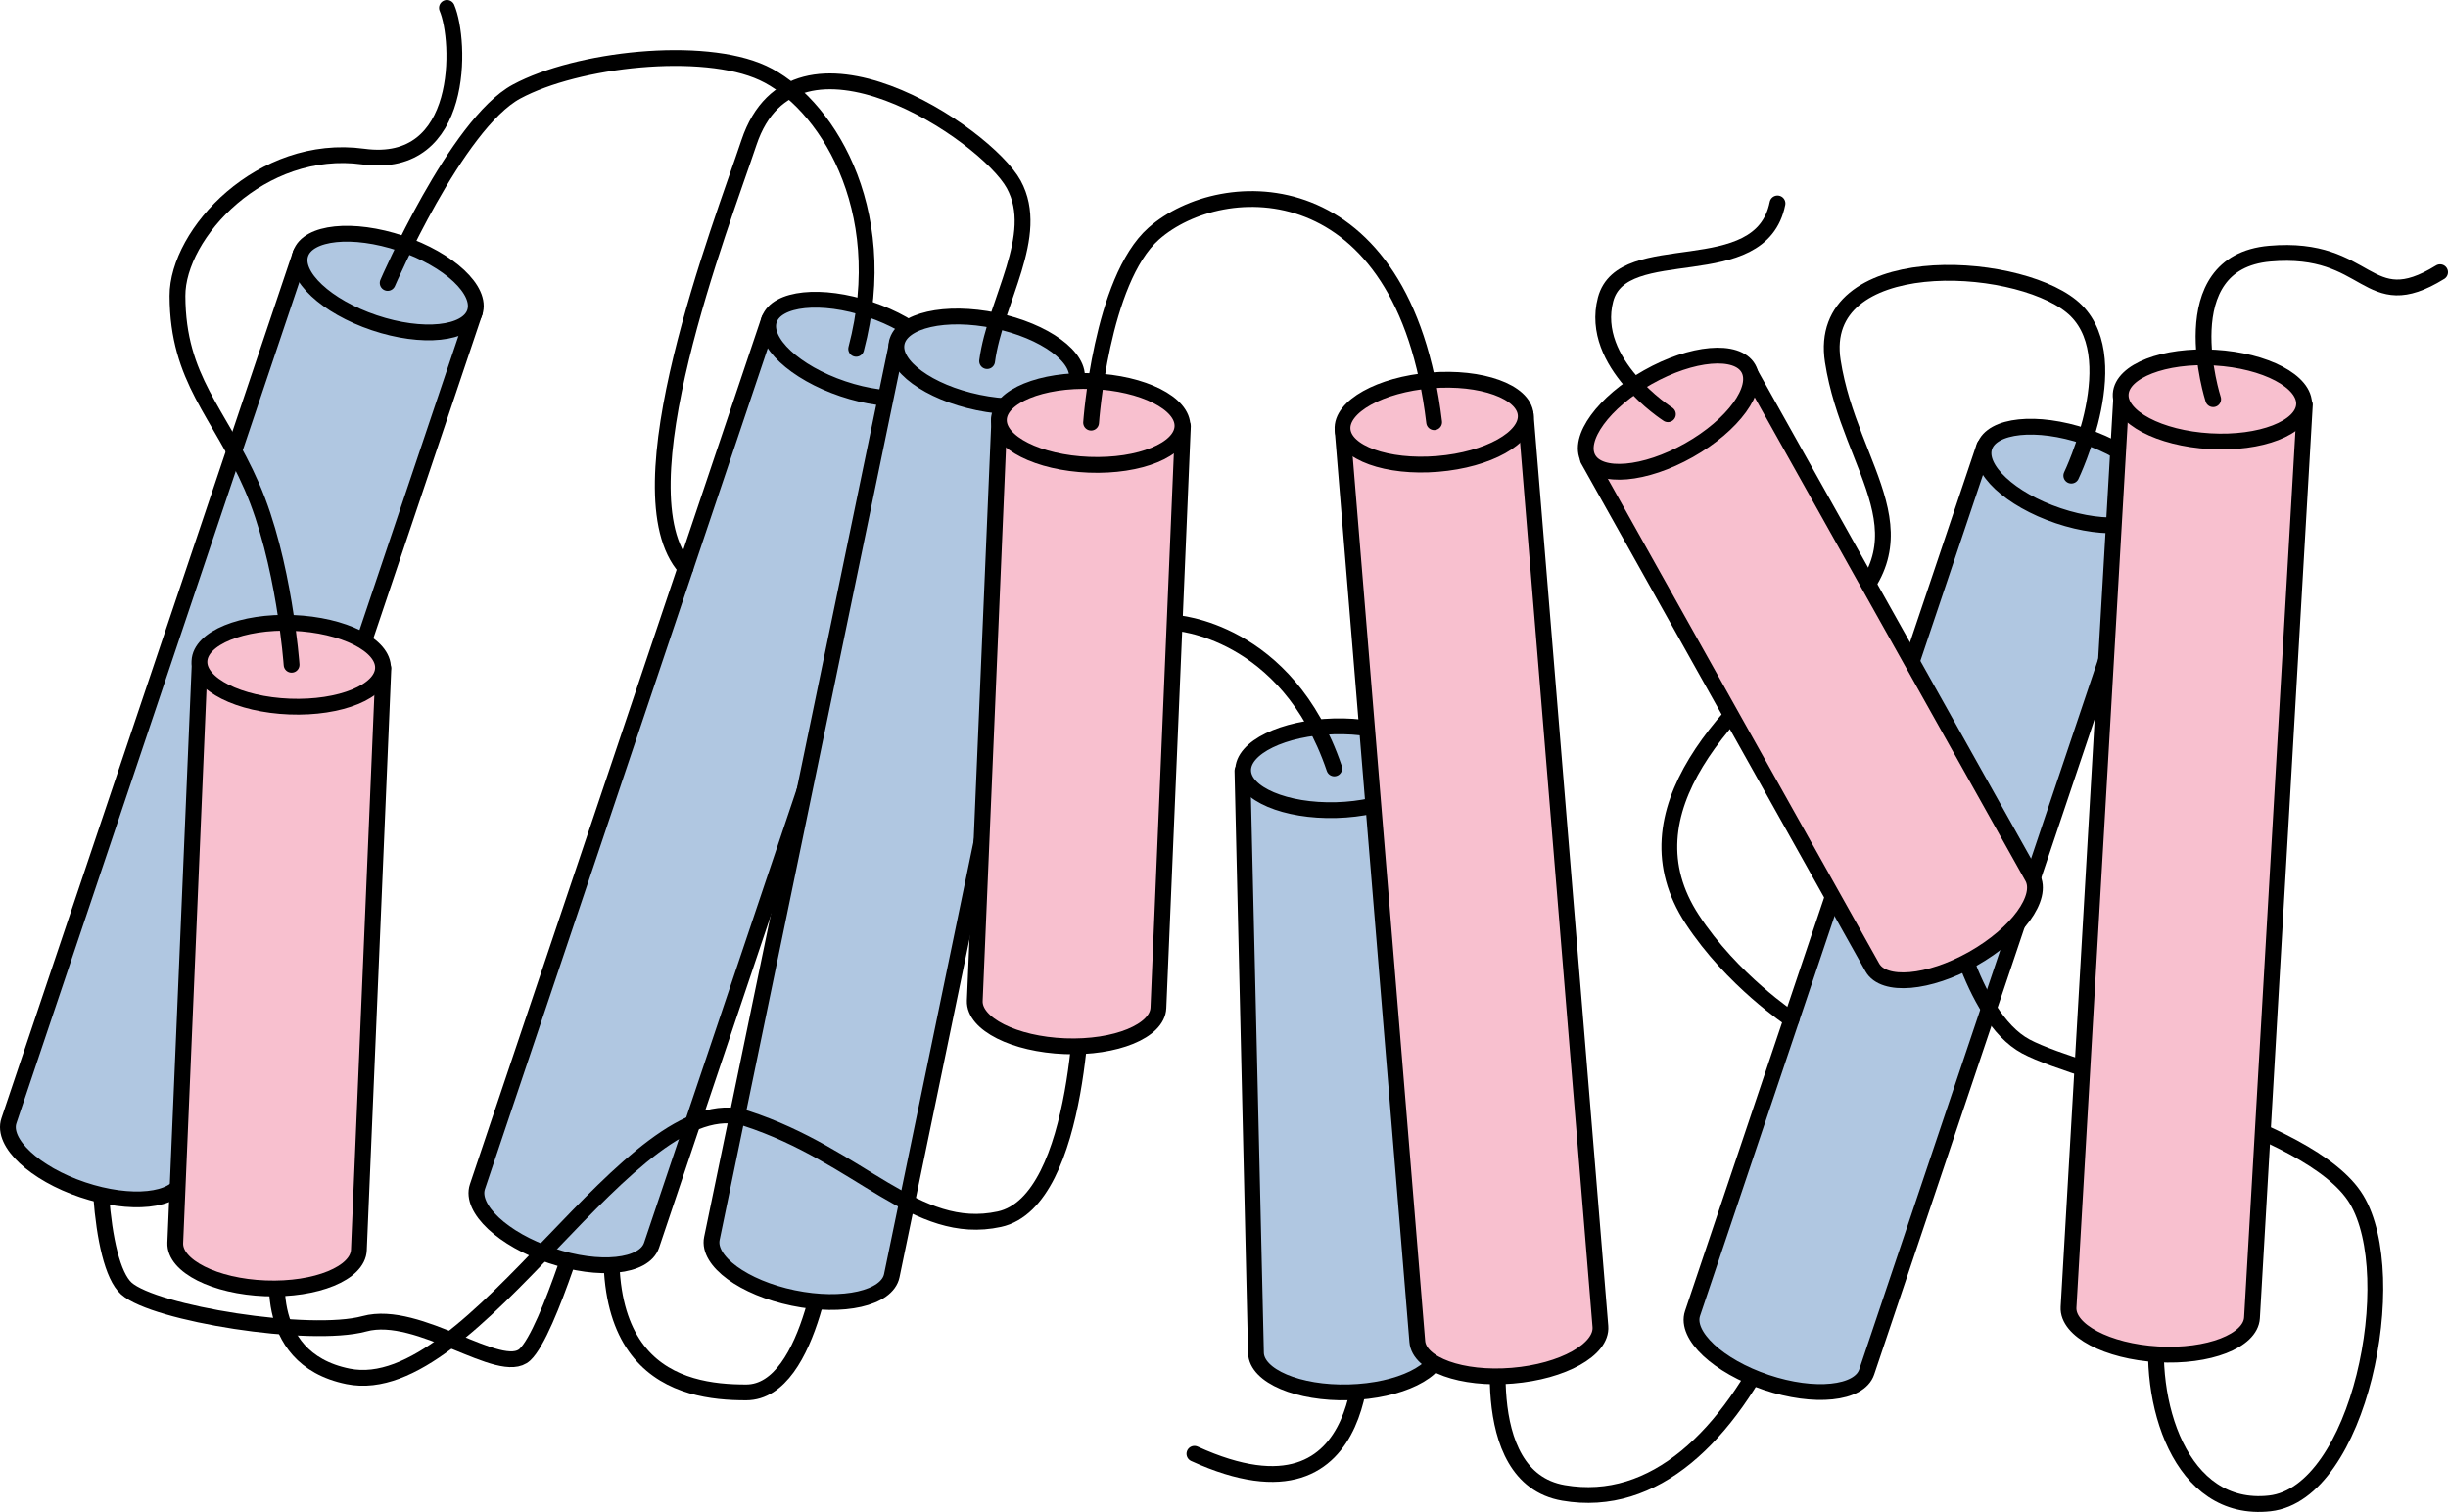
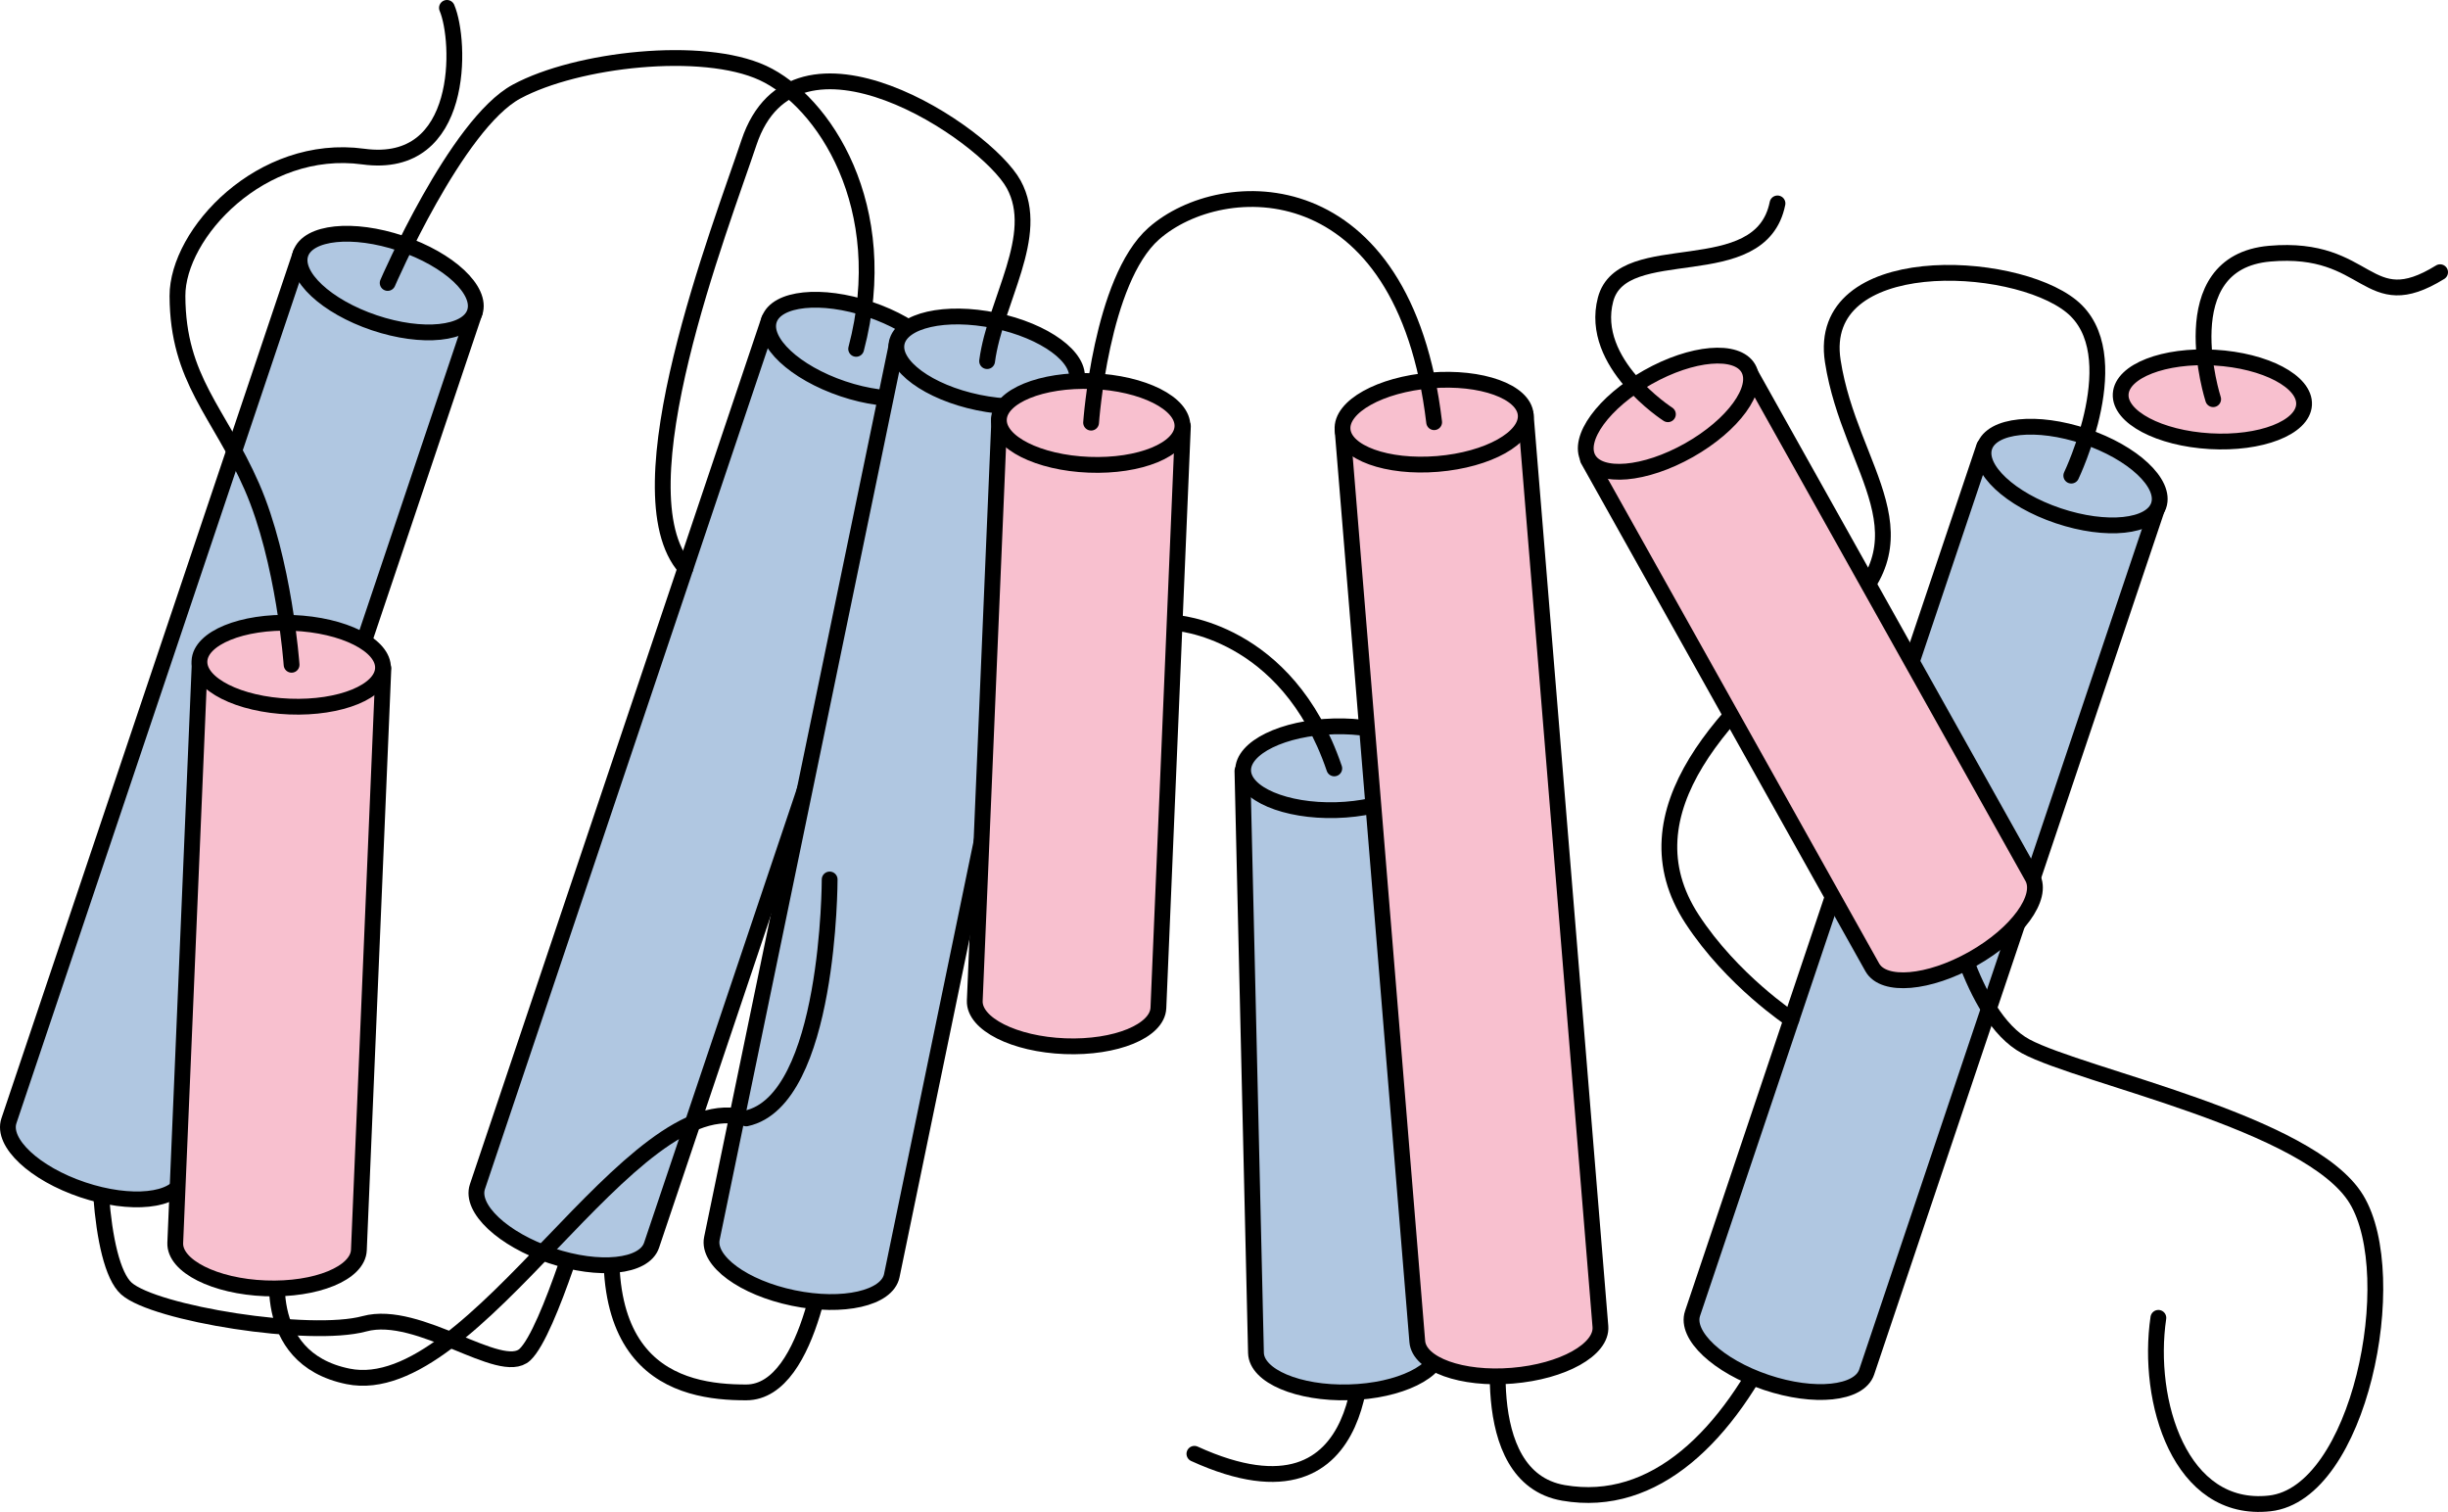
<svg xmlns="http://www.w3.org/2000/svg" version="1.1" id="Layer_1" x="0px" y="0px" width="154.951px" height="95.692px" viewBox="0 0 154.951 95.692" enable-background="new 0 0 154.951 95.692" xml:space="preserve">
  <g>
    <path fill="none" stroke="#000000" stroke-linecap="round" stroke-linejoin="round" stroke-miterlimit="10" d="M86.206,84.198   c0,0,1.123,13.166-10.604,7.816" />
    <path fill="none" stroke="#000000" stroke-linecap="round" stroke-linejoin="round" stroke-miterlimit="10" d="M95.106,83.409   c0,0-1.932,10.078,3.856,11.079s10.424-3.641,13.547-10.29" />
    <path fill="none" stroke="#000000" stroke-linecap="round" stroke-linejoin="round" stroke-miterlimit="10" d="M52.426,78.107   c0,0-0.953,10.014-5.192,10.021s-11.125-1.315-7.535-15.8" />
    <path fill="none" stroke="#000000" stroke-linecap="round" stroke-linejoin="round" stroke-miterlimit="10" d="M6.719,68.304   c-0.779,3.658-0.485,11.66,1.278,13.247c1.766,1.587,11.613,3.173,15.071,2.233c3.457-0.941,8.621,3.381,10.156,1.955   s4.035-10.108,4.035-10.108" />
    <g>
      <path fill="#B0C7E1" stroke="#000000" stroke-linecap="round" stroke-linejoin="round" stroke-miterlimit="10" d="M19.026,16.055    L0.565,70.936c-0.467,1.387,1.623,3.343,4.666,4.366c3.043,1.024,5.891,0.729,6.356-0.658l18.462-54.88L19.026,16.055z" />
      <ellipse transform="matrix(0.948 0.319 -0.319 0.948 6.99 -6.889)" fill="#B0C7E1" stroke="#000000" stroke-linecap="round" stroke-linejoin="round" stroke-miterlimit="10" cx="24.538" cy="17.909" rx="5.815" ry="2.65" />
    </g>
    <g>
      <path fill="#B0C7E1" stroke="#000000" stroke-linecap="round" stroke-linejoin="round" stroke-miterlimit="10" d="M48.681,20.226    L30.22,75.106c-0.467,1.387,1.621,3.342,4.665,4.365c3.044,1.025,5.892,0.729,6.357-0.657l18.462-54.88L48.681,20.226z" />
      <ellipse transform="matrix(0.948 0.319 -0.319 0.948 9.868 -16.125)" fill="#B0C7E1" stroke="#000000" stroke-linecap="round" stroke-linejoin="round" stroke-miterlimit="10" cx="54.192" cy="22.08" rx="5.815" ry="2.651" />
    </g>
    <g>
      <path fill="#B0C7E1" stroke="#000000" stroke-linecap="round" stroke-linejoin="round" stroke-miterlimit="10" d="M125.595,28.25    l-18.462,54.88c-0.467,1.387,1.622,3.342,4.665,4.365c3.045,1.025,5.892,0.729,6.357-0.657l18.462-54.88L125.595,28.25z" />
      <ellipse transform="matrix(0.948 0.319 -0.319 0.948 16.441 -40.231)" fill="#B0C7E1" stroke="#000000" stroke-linecap="round" stroke-linejoin="round" stroke-miterlimit="10" cx="131.106" cy="30.104" rx="5.815" ry="2.651" />
    </g>
    <g>
      <path fill="#B0C7E1" stroke="#000000" stroke-linecap="round" stroke-linejoin="round" stroke-miterlimit="10" d="M56.788,21.68    L45.061,78.382c-0.298,1.433,2.012,3.123,5.155,3.772c3.146,0.651,5.938,0.015,6.232-1.417l11.729-56.703L56.788,21.68z" />
      <ellipse transform="matrix(0.979 0.203 -0.203 0.979 5.923 -12.179)" fill="#B0C7E1" stroke="#000000" stroke-linecap="round" stroke-linejoin="round" stroke-miterlimit="10" cx="62.482" cy="22.857" rx="5.815" ry="2.65" />
    </g>
    <g>
      <path fill="#B0C7E1" stroke="#000000" stroke-linecap="round" stroke-linejoin="round" stroke-miterlimit="10" d="M78.642,48.79    l0.857,36.84c0.042,1.462,2.675,2.58,5.883,2.494c3.213-0.086,5.781-1.342,5.745-2.807L90.268,48.48L78.642,48.79z" />
      <ellipse transform="matrix(1 -0.027 0.027 1 -1.267 2.269)" fill="#B0C7E1" stroke="#000000" stroke-linecap="round" stroke-linejoin="round" stroke-miterlimit="10" cx="84.455" cy="48.635" rx="5.815" ry="2.65" />
    </g>
    <g>
      <path fill="#F8C0CF" stroke="#000000" stroke-linecap="round" stroke-linejoin="round" stroke-miterlimit="10" d="M84.981,27.196    l4.729,57.709c0.119,1.458,2.812,2.428,6.012,2.166c3.201-0.262,5.698-1.658,5.579-3.116l-4.728-57.709L84.981,27.196z" />
      <path fill="#F8C0CF" stroke="#000000" stroke-linecap="round" stroke-linejoin="round" stroke-miterlimit="10" d="M96.573,26.246    c0.119,1.458-2.377,2.854-5.579,3.117c-3.202,0.263-5.892-0.709-6.013-2.167c-0.119-1.46,2.379-2.855,5.582-3.119    C93.761,23.816,96.454,24.786,96.573,26.246z" />
    </g>
    <path fill="none" stroke="#000000" stroke-linecap="round" stroke-linejoin="round" stroke-miterlimit="10" d="M24.538,17.909   c0,0,4.34-10.057,8.163-12.115s11.763-2.941,15.586-1.176s8.281,8.457,5.905,17.462" />
    <path fill="none" stroke="#000000" stroke-linecap="round" stroke-linejoin="round" stroke-miterlimit="10" d="M62.481,22.856   c0.51-3.829,3.451-7.946,1.687-11.181S50.29,0.375,47.405,9.028c-1.765,5.294-8.324,22.086-4.015,26.924" />
    <path fill="none" stroke="#000000" stroke-linecap="round" stroke-linejoin="round" stroke-miterlimit="10" d="M74.35,39.417   c0,0,7.097,0.376,10.105,9.217" />
-     <path fill="none" stroke="#000000" stroke-linecap="round" stroke-linejoin="round" stroke-miterlimit="10" d="M17.68,79.634   c0,0-1.429,6.305,4.35,7.48c8.021,1.632,17.975-18.681,25.204-16.328s10.729,7.527,16.019,6.381   c5.289-1.145,5.281-15.122,5.281-15.122" />
+     <path fill="none" stroke="#000000" stroke-linecap="round" stroke-linejoin="round" stroke-miterlimit="10" d="M17.68,79.634   c0,0-1.429,6.305,4.35,7.48c8.021,1.632,17.975-18.681,25.204-16.328c5.289-1.145,5.281-15.122,5.281-15.122" />
    <g>
      <path fill="#F8C0CF" stroke="#000000" stroke-linecap="round" stroke-linejoin="round" stroke-miterlimit="10" d="M12.646,41.852    l-1.553,36.815c-0.055,1.463,2.5,2.751,5.707,2.874c3.211,0.124,5.857-0.961,5.916-2.424l1.551-36.816L12.646,41.852z" />
      <ellipse transform="matrix(0.999 0.039 -0.039 0.999 1.637 -0.681)" fill="#F8C0CF" stroke="#000000" stroke-linecap="round" stroke-linejoin="round" stroke-miterlimit="10" cx="18.456" cy="42.076" rx="5.815" ry="2.65" />
    </g>
    <path fill="none" stroke="#000000" stroke-linecap="round" stroke-linejoin="round" stroke-miterlimit="10" d="M18.456,42.075   c0,0-0.459-6.58-2.518-11.285s-4.689-6.751-4.705-12.057c-0.012-3.948,5.293-9.705,11.762-8.823   c6.471,0.882,6.178-7.352,5.295-9.411" />
    <g>
      <path fill="#F8C0CF" stroke="#000000" stroke-linecap="round" stroke-linejoin="round" stroke-miterlimit="10" d="M63.253,26.526    L61.7,63.342c-0.055,1.462,2.501,2.75,5.707,2.874c3.211,0.124,5.857-0.961,5.916-2.425l1.551-36.816L63.253,26.526z" />
      <ellipse transform="matrix(0.999 0.039 -0.039 0.999 1.085 -2.648)" fill="#F8C0CF" stroke="#000000" stroke-linecap="round" stroke-linejoin="round" stroke-miterlimit="10" cx="69.063" cy="26.75" rx="5.815" ry="2.65" />
    </g>
    <path fill="none" stroke="#000000" stroke-linecap="round" stroke-linejoin="round" stroke-miterlimit="10" d="M123.265,56.681   c0,0,1.402,7.632,4.958,9.545c3.556,1.912,17.995,4.812,20.936,9.686s0.193,18.612-5.491,19.242   c-5.686,0.63-7.827-6.473-7.05-11.744" />
    <path fill="none" stroke="#000000" stroke-linecap="round" stroke-linejoin="round" stroke-miterlimit="10" d="M69.063,26.75   c0,0,0.626-9.01,3.966-11.964c4.325-3.825,15.831-4.193,17.748,11.935" />
    <g>
-       <path fill="#F8C0CF" stroke="#000000" stroke-linecap="round" stroke-linejoin="round" stroke-miterlimit="10" d="M134.28,24.931    l-3.348,57.805c-0.084,1.461,2.447,2.797,5.652,2.982c3.207,0.187,5.873-0.85,5.959-2.309l3.348-57.806L134.28,24.931z" />
      <ellipse transform="matrix(0.998 0.058 -0.058 0.998 1.696 -8.062)" fill="#F8C0CF" stroke="#000000" stroke-linecap="round" stroke-linejoin="round" stroke-miterlimit="10" cx="140.086" cy="25.267" rx="5.815" ry="2.65" />
    </g>
    <path fill="none" stroke="#000000" stroke-linecap="round" stroke-linejoin="round" stroke-miterlimit="10" d="M140.086,25.266   c0,0-2.792-8.654,3.581-9.211s6.078,4.081,10.784,1.174" />
    <path fill="none" stroke="#000000" stroke-linecap="round" stroke-linejoin="round" stroke-miterlimit="10" d="M131.106,30.103   c0,0,3.711-7.723,0-10.723s-16.188-3.576-15.096,3.476s6.594,11.231-0.067,16.56c-6.66,5.329-13.273,11.961-8.836,18.761   c2.523,3.867,6.285,6.342,6.285,6.342" />
    <g>
      <path fill="#F8C0CF" stroke="#000000" stroke-linecap="round" stroke-linejoin="round" stroke-miterlimit="10" d="M100.511,29.078    l18.001,32.152c0.722,1.273,3.571,1.028,6.366-0.55c2.798-1.579,4.481-3.892,3.763-5.168L110.638,23.36L100.511,29.078z" />
      <ellipse transform="matrix(0.871 -0.492 0.492 0.871 0.75 55.29)" fill="#F8C0CF" stroke="#000000" stroke-linecap="round" stroke-linejoin="round" stroke-miterlimit="10" cx="105.574" cy="26.219" rx="5.815" ry="2.651" />
    </g>
    <path fill="none" stroke="#000000" stroke-linecap="round" stroke-linejoin="round" stroke-miterlimit="10" d="M105.574,26.218   c0,0-5.013-3.215-3.947-7.262s9.818-0.764,10.883-6.081" />
  </g>
</svg>